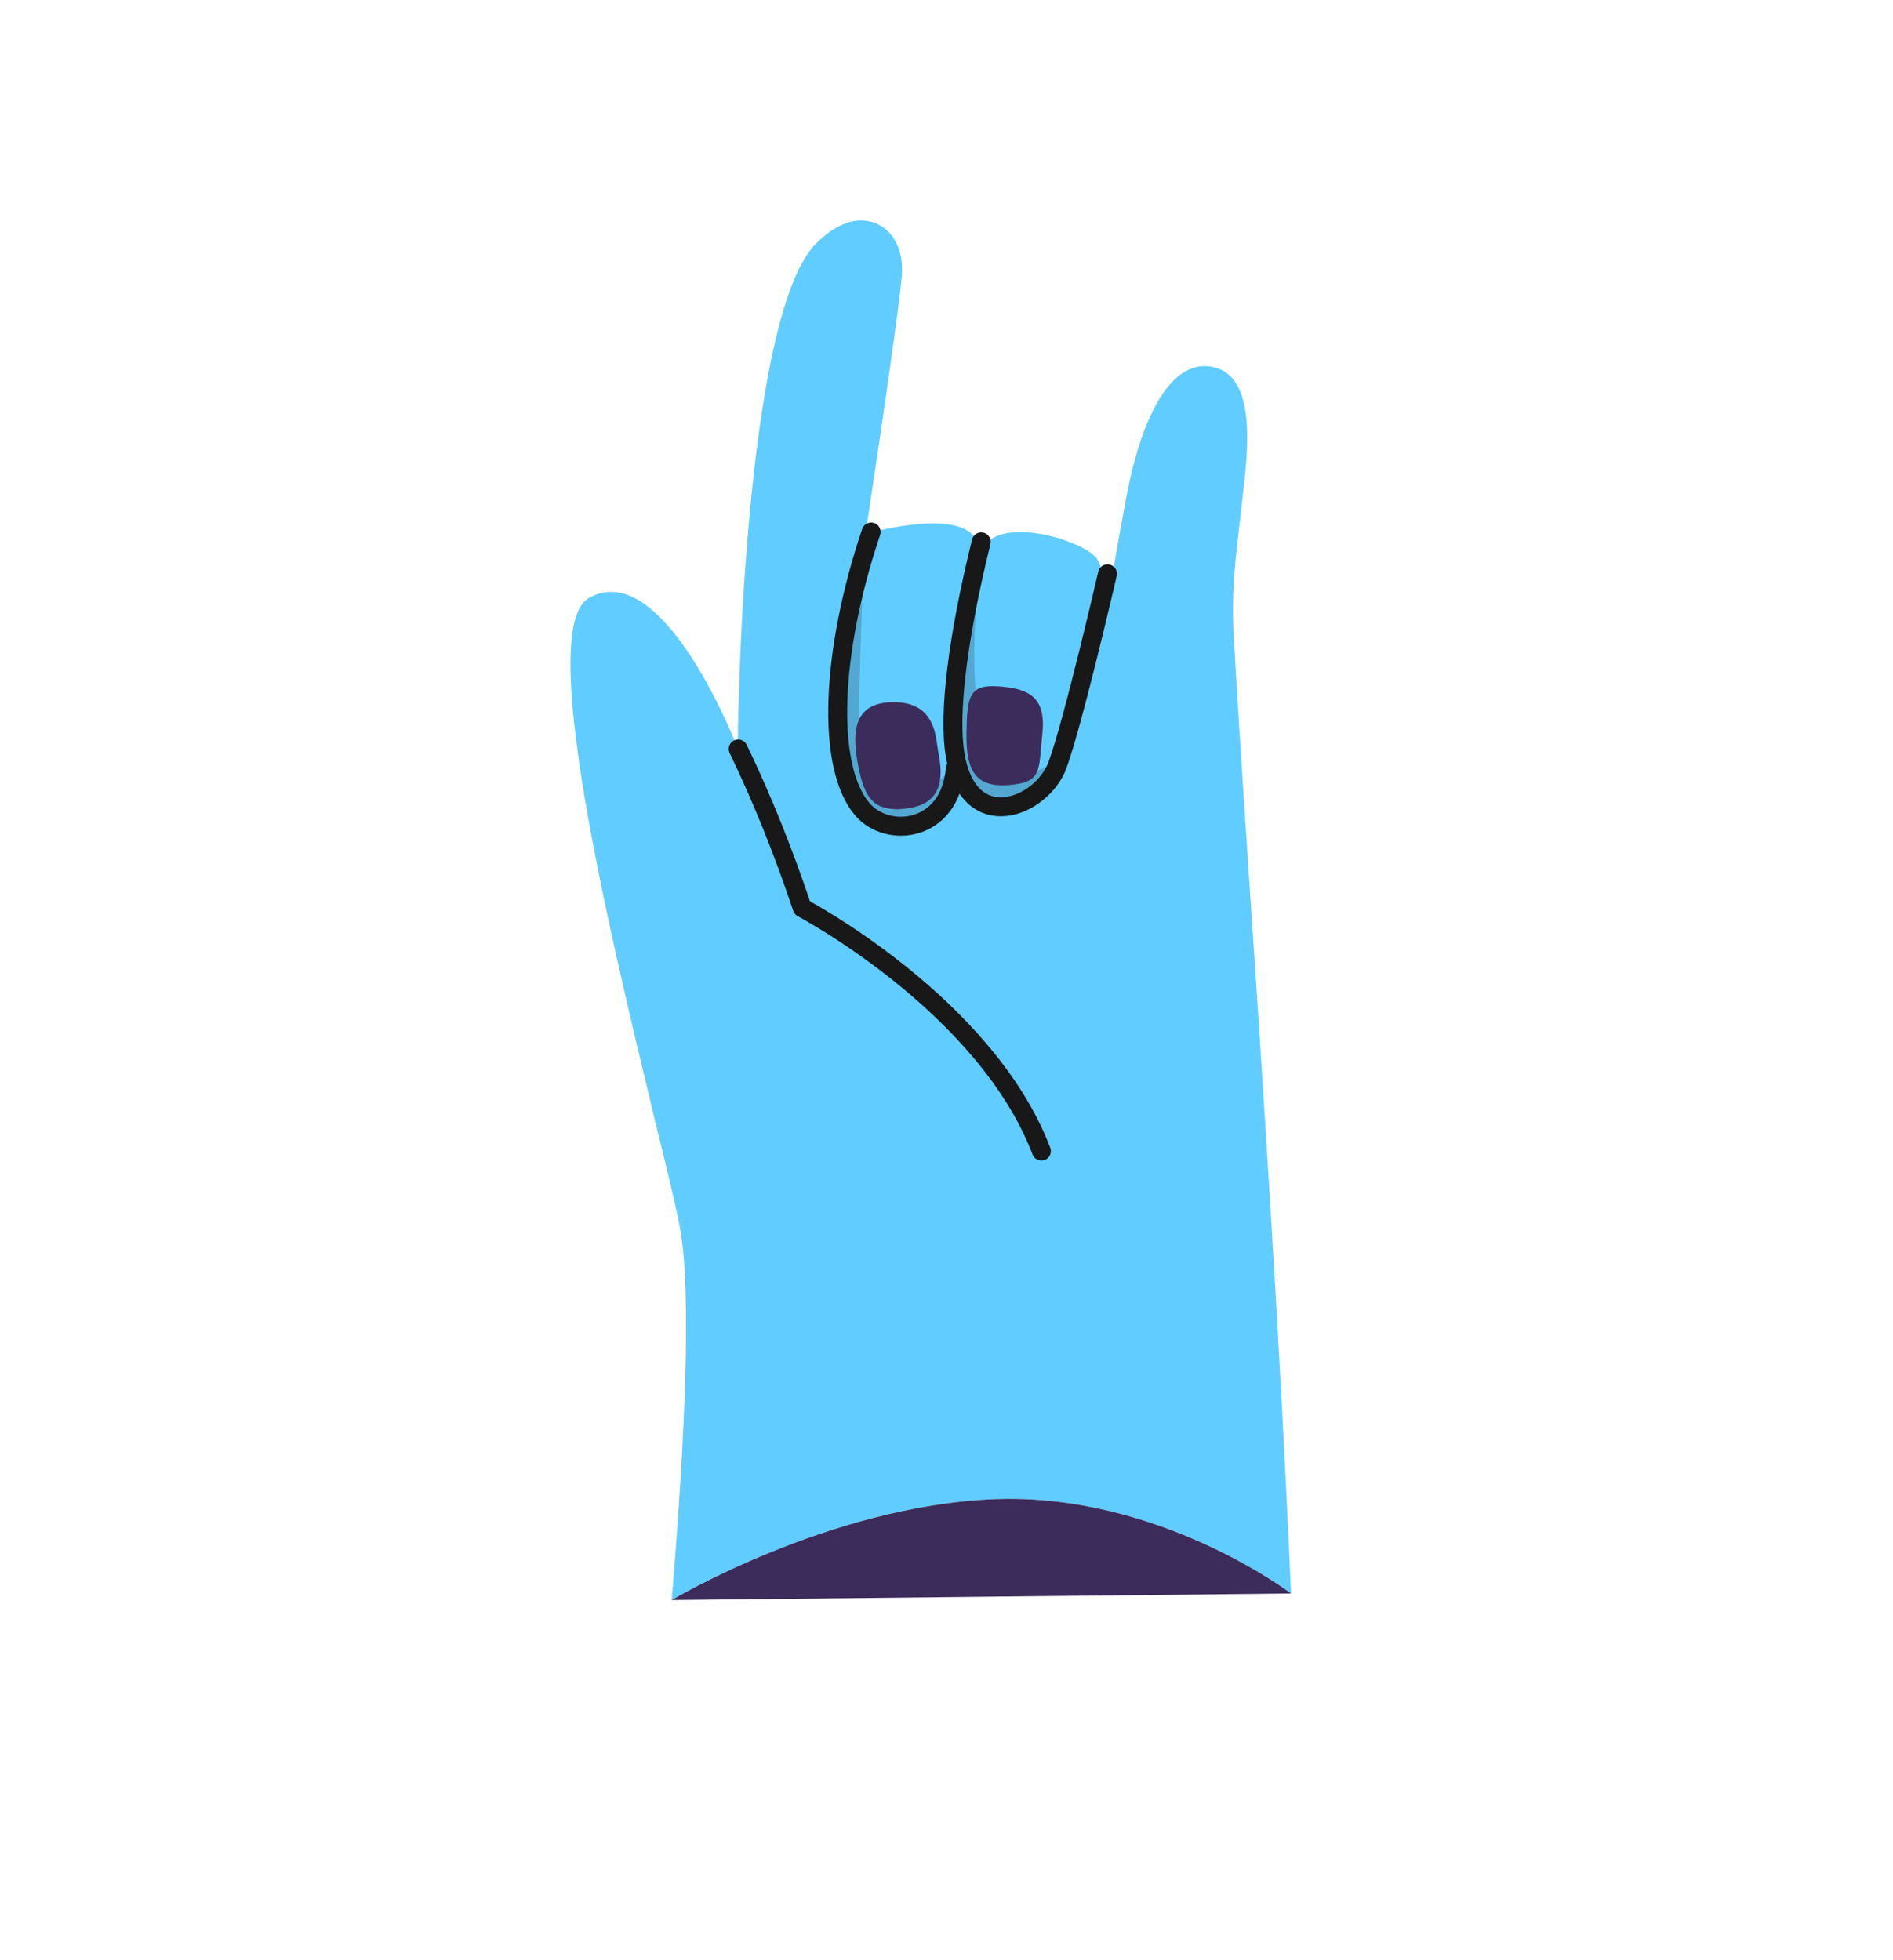
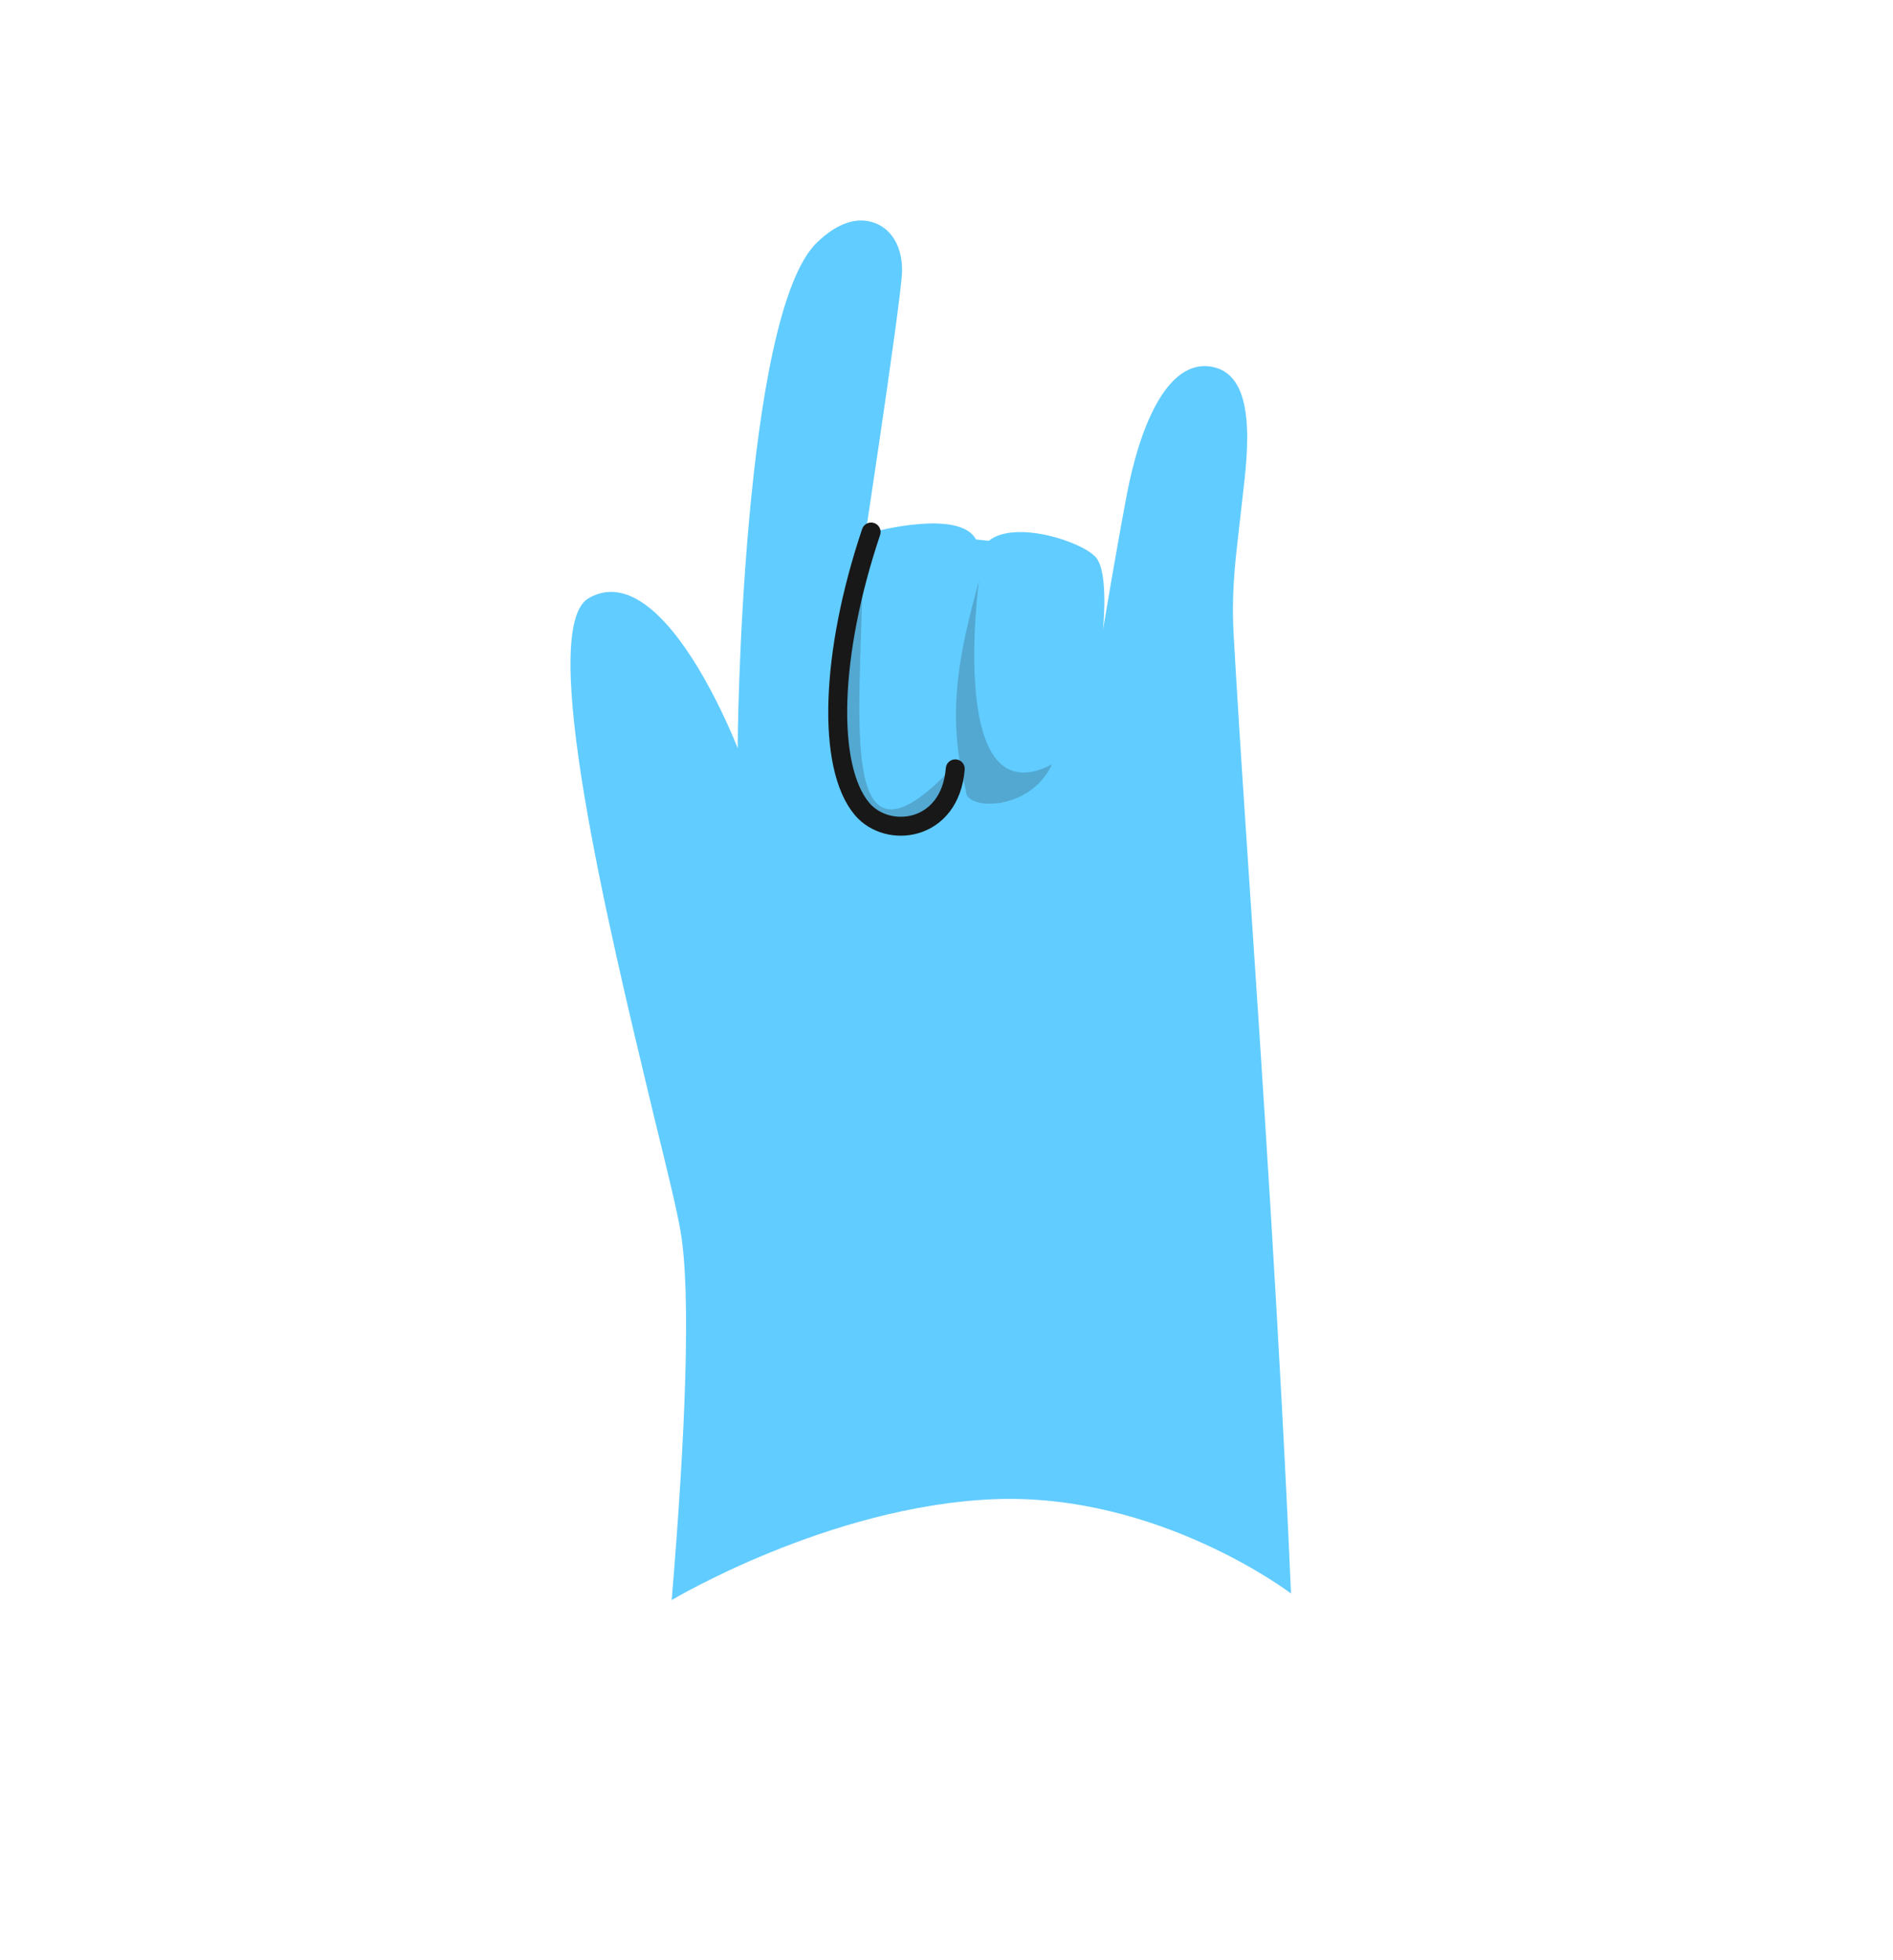
<svg xmlns="http://www.w3.org/2000/svg" width="400" height="414" viewBox="0 0 400 414" fill="none">
  <path fill-rule="evenodd" clip-rule="evenodd" d="M256.289 77.528C246.049 75.421 240.465 92.155 238.172 104.143C235.88 116.131 233.051 133.158 233.051 133.158C233.051 133.158 234.342 121.187 231.64 117.842C228.937 114.497 214.502 109.751 208.927 114.255L206.218 113.967C202.828 107.491 184.764 112.319 184.764 112.319C184.764 112.319 182.398 120.642 180.64 127.59C180.64 127.59 190.517 63.405 190.61 57.3C190.702 51.194 187.521 47.344 183.216 46.678C179.993 46.187 176.493 47.581 172.794 51.076C156.801 65.903 155.76 157.187 155.901 158.087C155.89 158.067 155.836 157.936 155.742 157.706C155.088 156.108 152.484 149.748 148.646 143.04C142.656 132.572 133.56 121.124 124.41 126.359C113.376 132.673 128.541 195.732 137.944 234.83C138.092 235.446 138.238 236.055 138.383 236.659C141.042 247.469 143.104 255.889 143.808 260.18C146.083 273.429 144.796 303.615 141.935 338.036C141.935 338.036 175.218 318.128 210.022 316.73C244.826 315.331 272.793 336.649 272.793 336.649C270.522 283.586 266.563 224.587 263.796 183.342L263.592 180.29C262.065 157.458 261.317 145.335 260.697 134.536C260.188 125.671 260.915 119.403 261.725 112.425C261.902 110.902 262.082 109.346 262.255 107.721C262.344 106.886 262.452 105.966 262.569 104.983C263.714 95.291 265.586 79.441 256.289 77.528Z" fill="#61CCFF" />
-   <path d="M141.935 338.036L207.364 337.343L272.793 336.649C272.793 336.649 244.826 315.331 210.022 316.73C175.218 318.128 141.935 338.036 141.935 338.036Z" fill="#3C2C5B" />
  <path d="M206.861 122.646C202.947 137.168 199.724 150.48 204.108 166.976C203.656 171.207 217.566 171.646 222.307 161.472C199.98 173.132 206.861 122.646 206.861 122.646Z" fill="#52A8D1" />
  <path d="M182.23 122.378C175.703 122.945 174.857 162.303 179.008 167.441C186.841 175.755 198.699 177.361 201.077 162.348C176.829 187.955 181.915 151.347 182.23 122.378Z" fill="#52A8D1" />
-   <path d="M155.981 158.227C161.232 169.119 165.664 180.293 169.515 191.799C169.515 191.799 208.195 212.173 220.05 243.179" stroke="#181818" stroke-width="4" stroke-linecap="round" stroke-linejoin="round" />
  <path d="M184.073 112.397C175.409 138.141 174.658 162.015 182.162 170.908C187.567 177.312 200.764 175.754 201.851 162.431" stroke="#181818" stroke-width="4" stroke-linecap="round" stroke-linejoin="round" />
-   <path d="M207.337 114.477C202.259 135.107 200.426 150.859 201.793 159.293C204.63 176.8 220.159 170.638 223.468 161.596C226.777 152.553 234.019 121.226 234.019 121.226" stroke="#181818" stroke-width="4" stroke-linecap="round" stroke-linejoin="round" />
-   <path d="M192.621 170.623C184.634 172.123 182.598 168.595 181.274 161.419C179.951 154.243 180.519 148.221 189.116 148.352C197.714 148.482 197.722 155.773 198.208 158.564C198.694 161.356 200.609 169.123 192.621 170.623Z" fill="#3C2C5B" />
-   <path d="M213.229 165.847C206.125 166.408 204.1 162.882 204.221 154.854C204.342 146.826 204.911 144.559 211.137 145.02C217.364 145.482 221.078 147.251 220.255 154.992C219.433 162.733 220.333 165.286 213.229 165.847Z" fill="#3C2C5B" />
</svg>